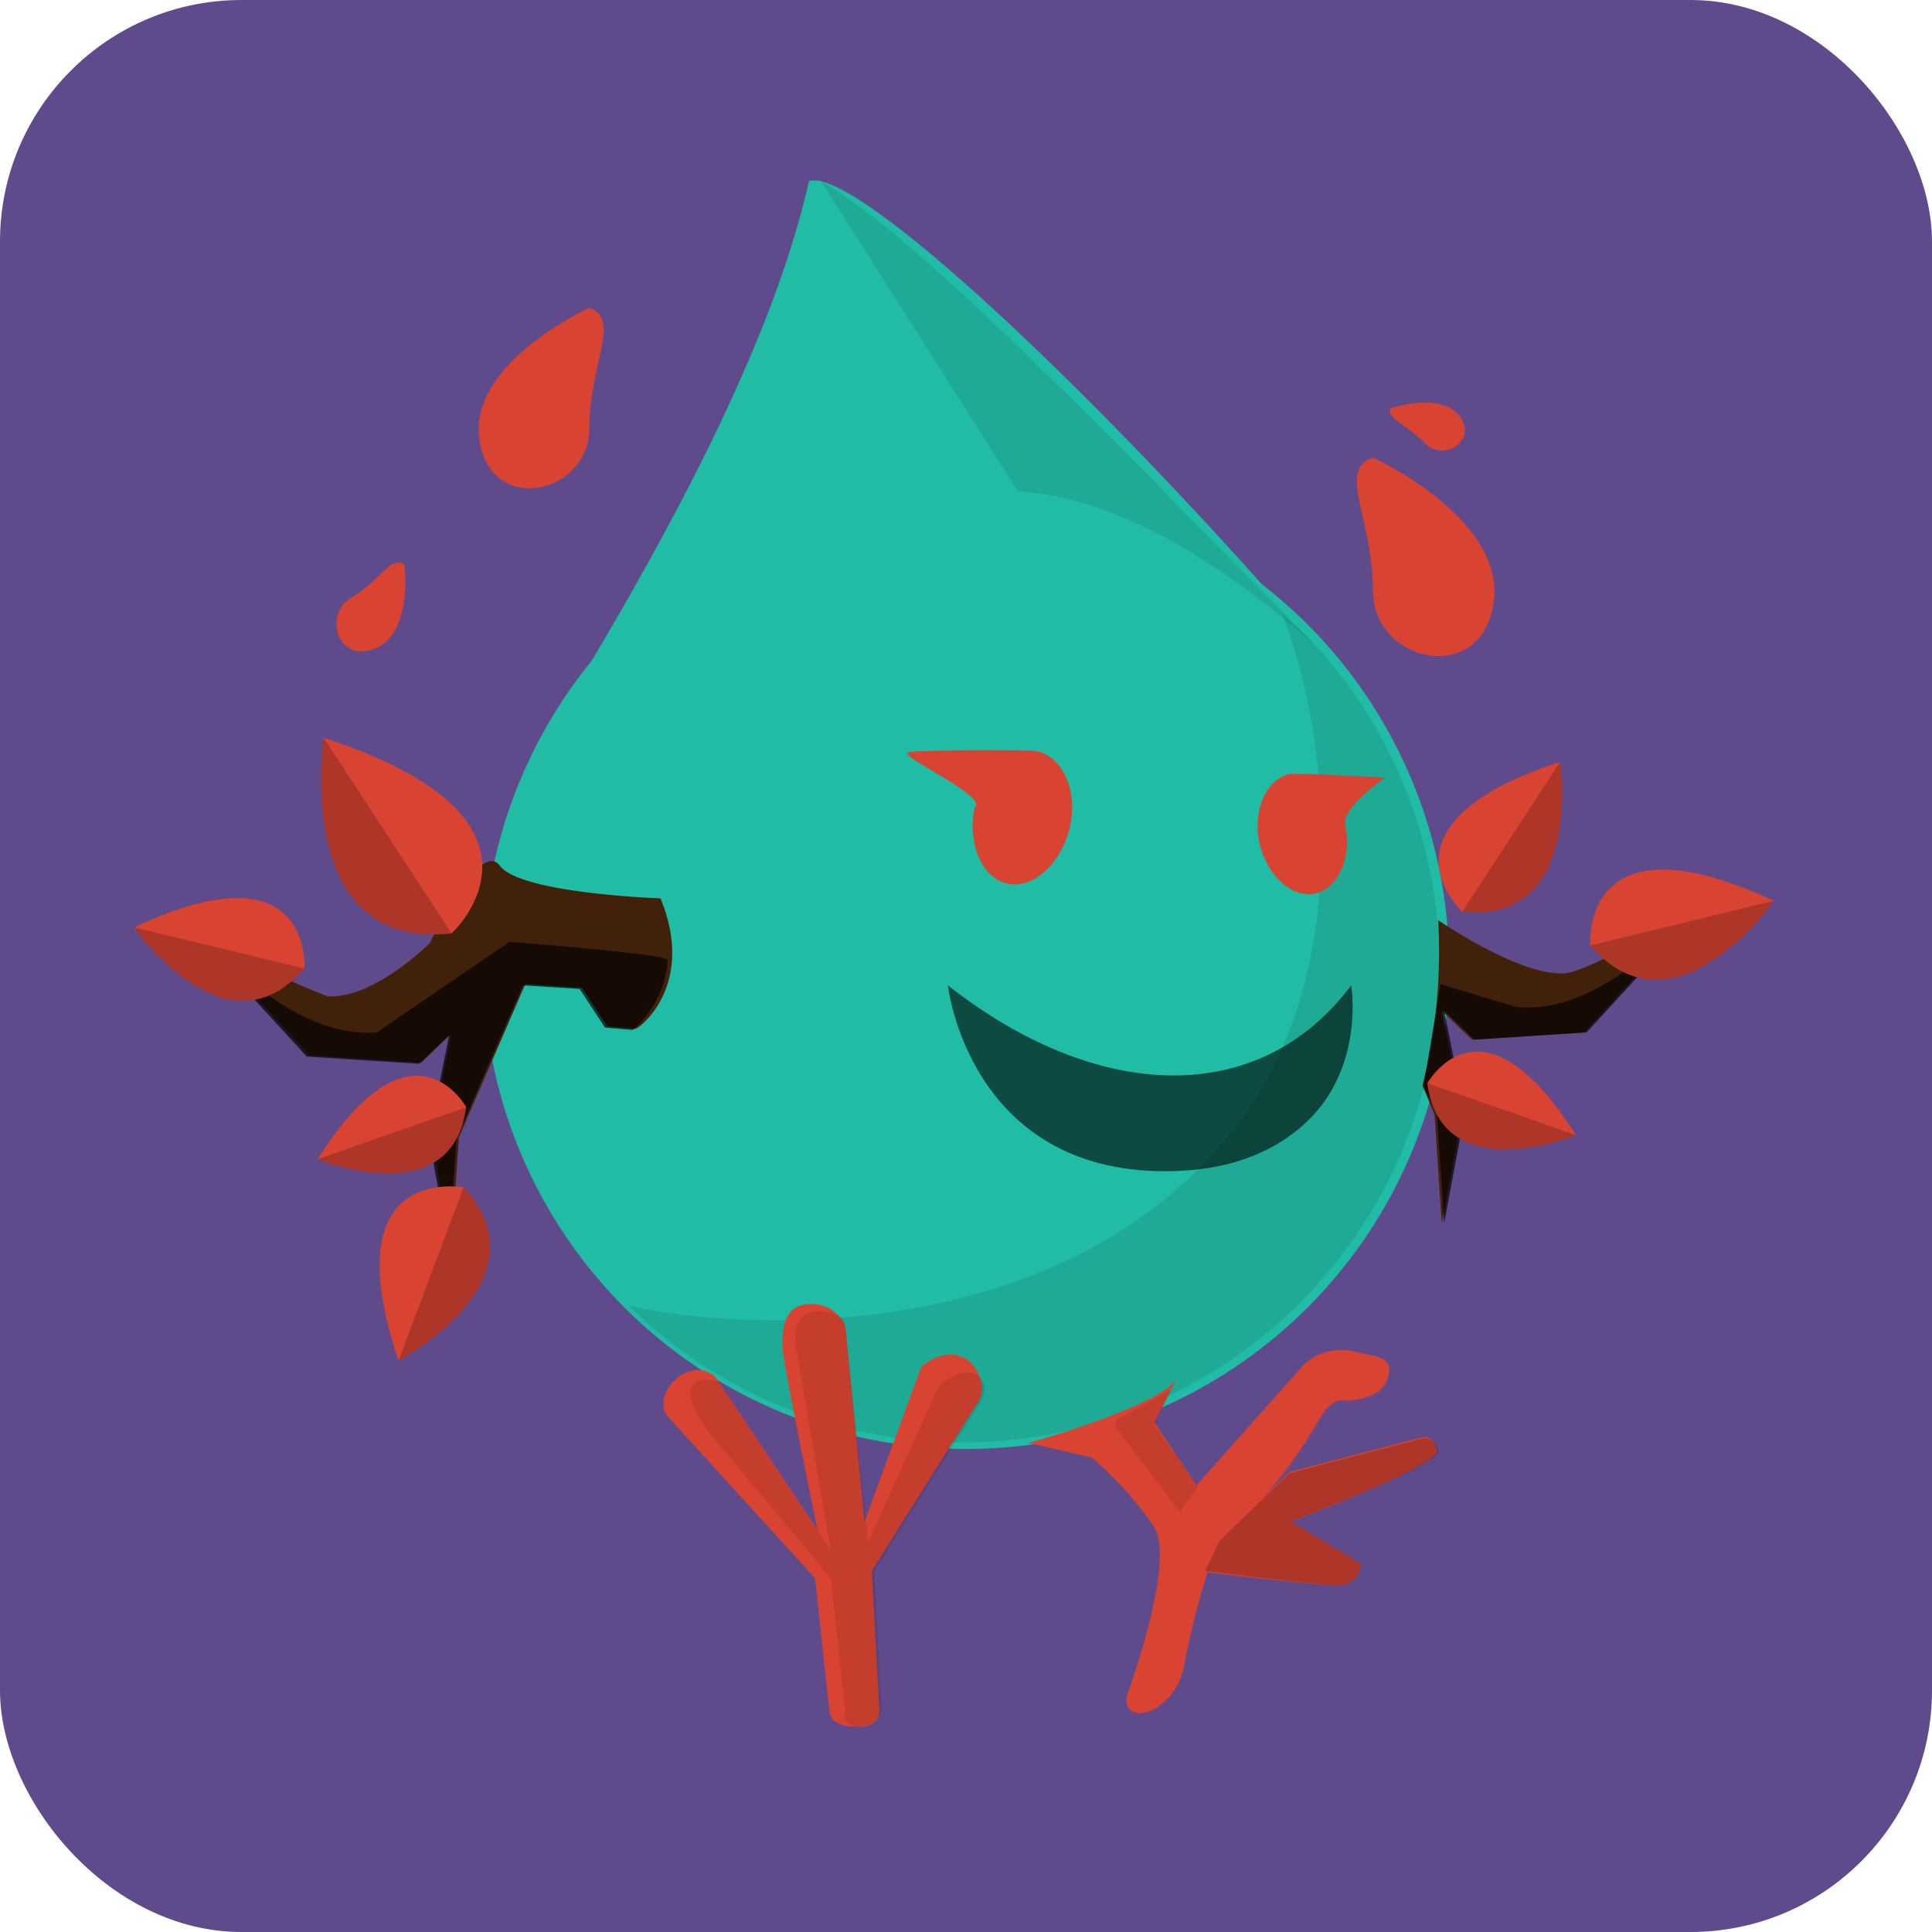
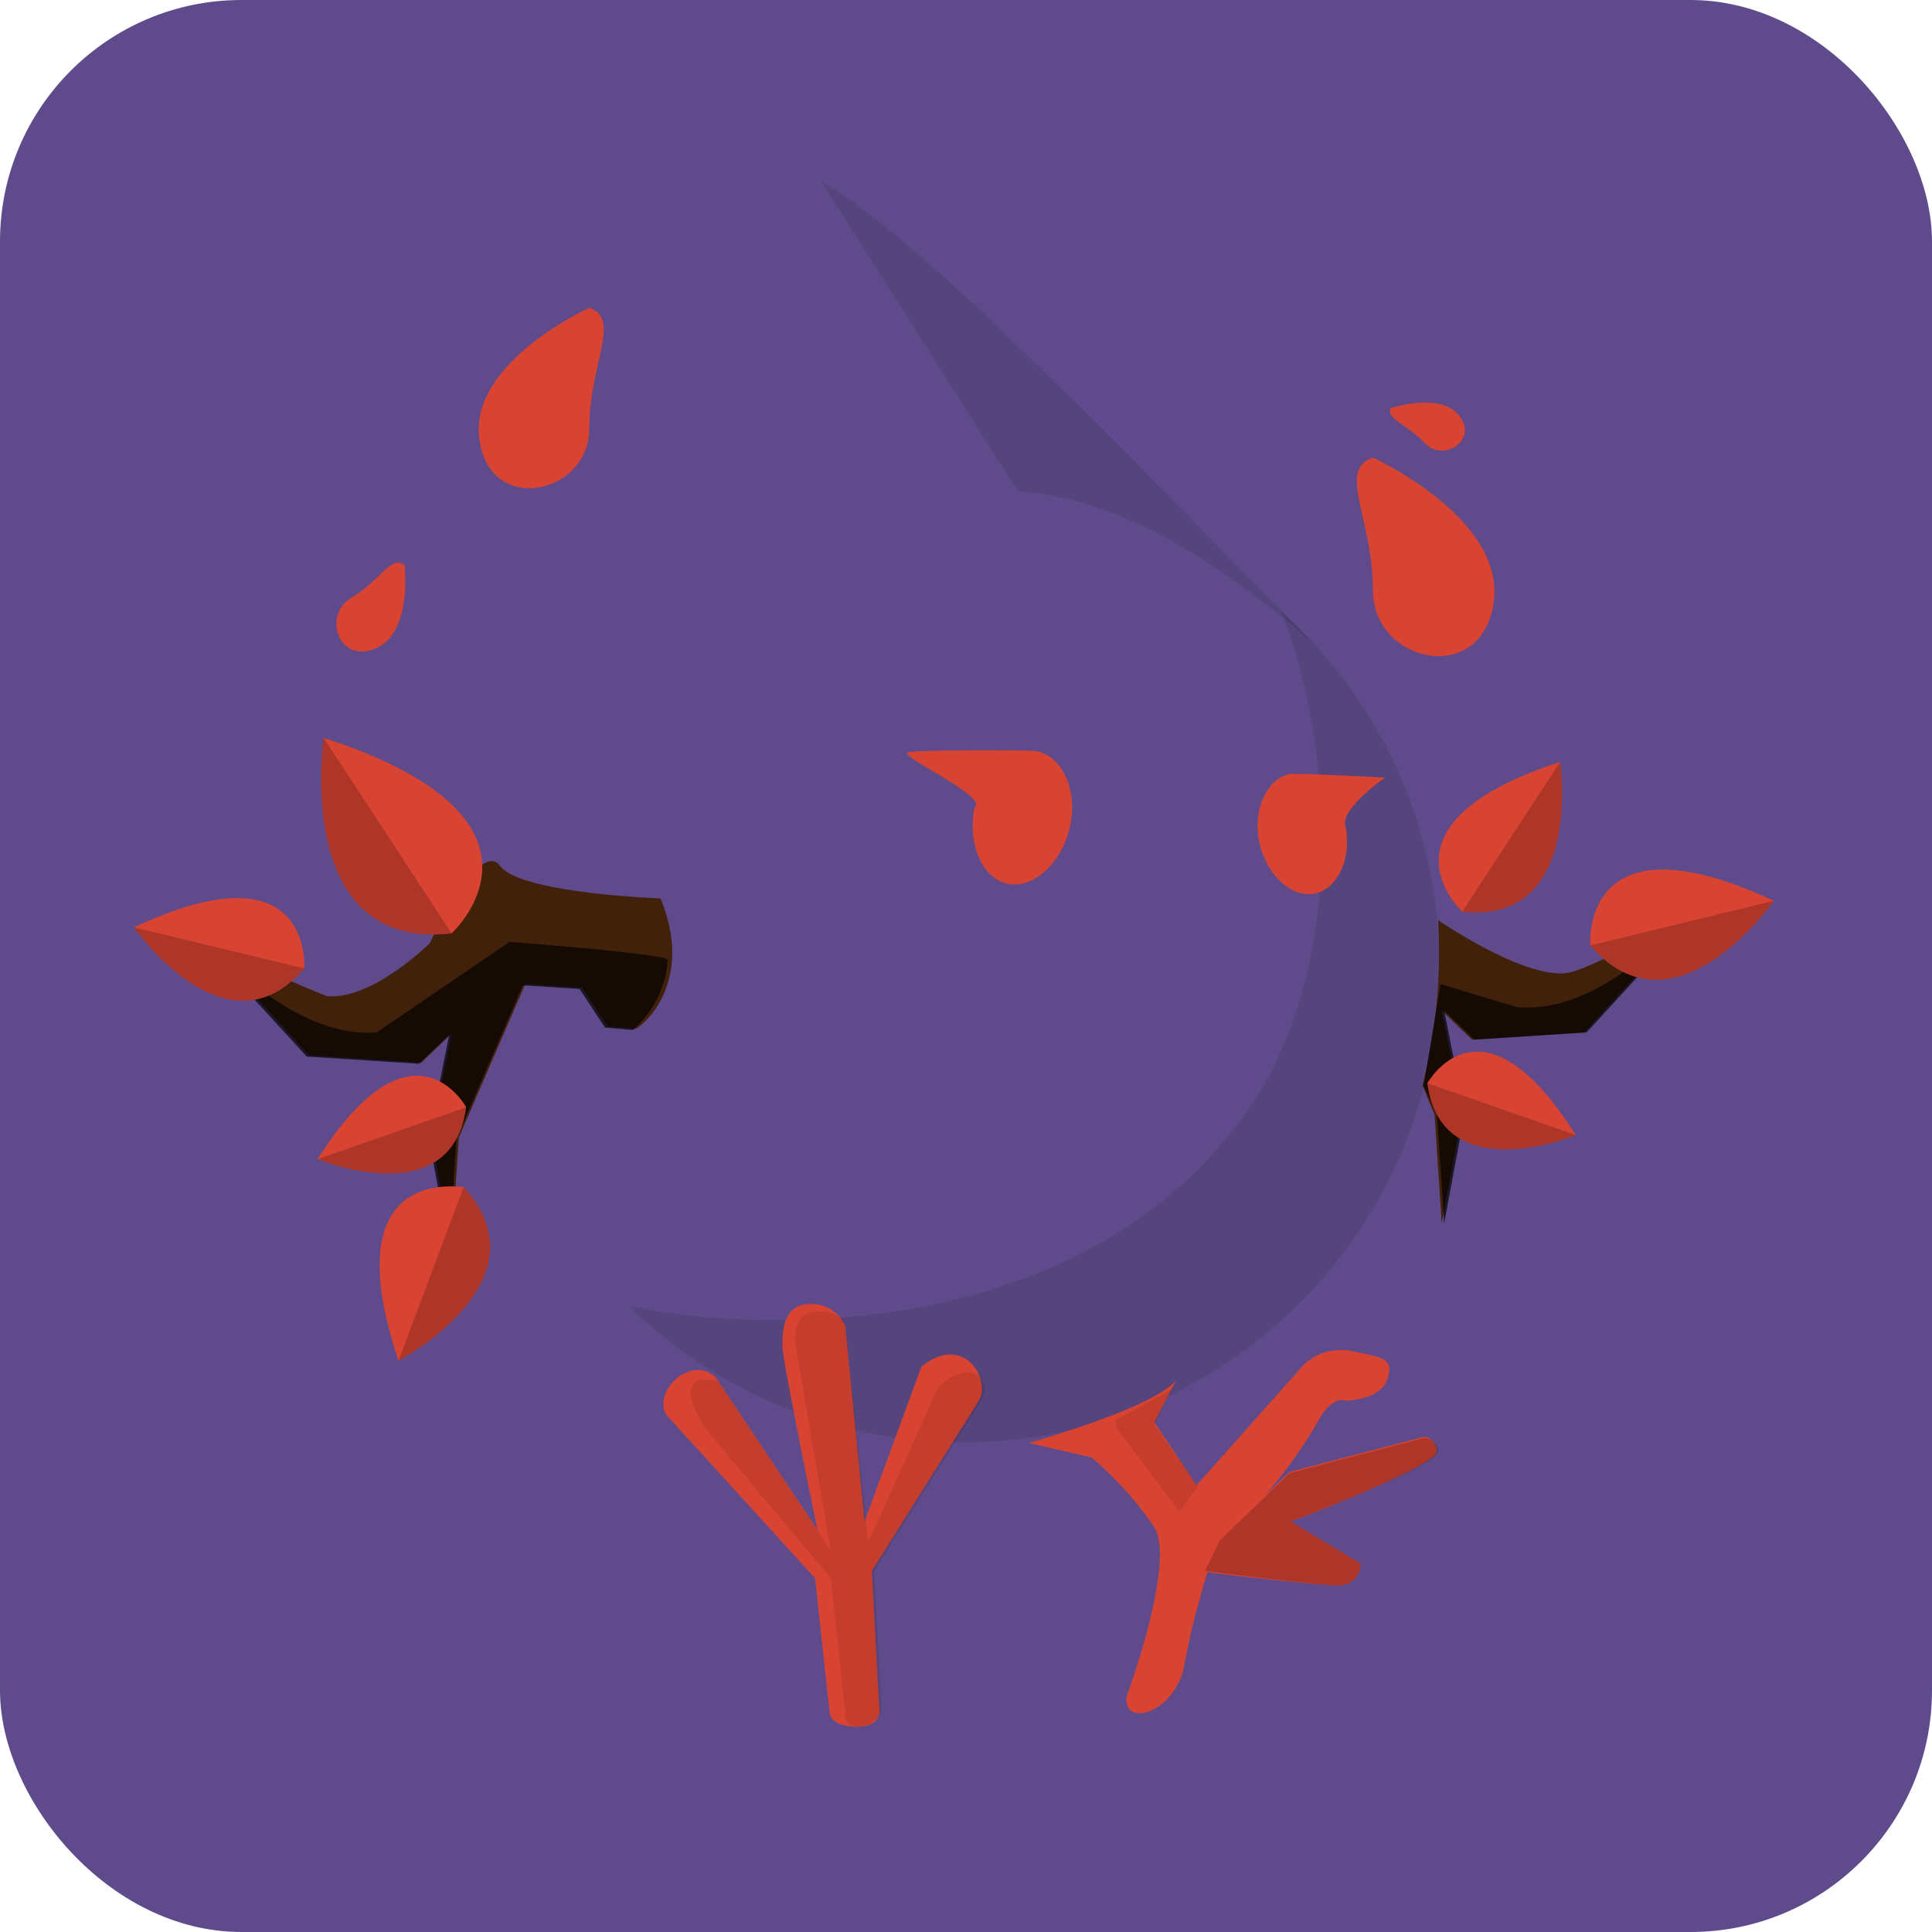
<svg xmlns="http://www.w3.org/2000/svg" viewBox="0 0 160 160" width="160" height="160">
  <defs>
    <clipPath id="rectangle-clip-142">
      <rect x="0" y="0" width="160" height="160" rx="20" ry="20" />
    </clipPath>
  </defs>
  <g clip-path="url(#rectangle-clip-142)">
    <g color="#21BCA5" fill="#D94432">
      <rect fill="#5F4B8B" x="0" y="0" width="160" height="160" />
-       <circle cx="80" cy="80" r="40" fill="#21BCA5" />
      <g opacity=".1" fill="#010101">
        <path d="M119.21,80a39.46,39.46,0,0,1-67.13,28.13c10.36,2.33,36,3,49.82-14.28,10.39-12.47,8.31-33.23,4.16-43.26A39.35,39.35,0,0,1,119.21,80Z" />
      </g>
-       <path d="M44.6 62C55.1 45 63.9 28.7 67 15c3.8-1.3 24.3 18 42 38.5 0 0-29.1-31.9-64.4 8.5z" fill="currentColor" />
      <path d="M68 15c8.4 4.8 25.2 22.5 41 38.5-9.9-8.7-17.9-12.4-24.7-12.8L68 15z" fill="#010101" opacity=".1" />
      <path d="M113.7 37.9s11 5 10 12-10 5-10-1-3-10 0-11zM115.2 33.8s4.2-1.4 5.7.7c1.5 2-1.4 3.8-2.9 2.2-1.5-1.6-3.3-2-2.8-3zM48.8 25.5s-10 4.5-9.1 10.9 9.1 4.5 9.1-.9 2.7-9.1 0-10zM33.5 46.8s.7 5.6-2.4 6.9-4.4-2.8-2-4.2 3.3-3.6 4.4-2.7z" />
      <g fill="#42210b">
        <path d="M54.7 74.4s-11.6-.4-13.3-2.7-5.8 6.4-5.8 6.4-4.7 4.7-8.5 4.4a60.8 60.8 0 01-11.3-5.8l9.8 10.7 9.3.6 2.5-2.4-1.7 8.5 1.7 9.1.6-9 5.5-12.7 4.7.3 2.1 3.2 2.3.2c.2.1 5.1-3.5 2.1-10.8zM119.1 76.2s6.8 4.7 10.5 4.4c2.4-.2 11.4-5.8 11.4-5.8l-9.8 10.7-9.3.6-2.5-2.4 1.7 8.5-1.7 9.1-.6-9-1-2.4a45.3 45.3 0 001.3-13.7z" />
      </g>
      <g fill="#010101" opacity=".7">
        <path d="M141.2 74.8l-9.8 10.7-9.3.6-2.5-2.4 1.7 8.5-1.7 9.1-.6-9-1.1-2.4 1.4-8.4 6.3 1.9c5.6.5 10.6-3.9 15.6-8.6zM15.6 76.8l9.8 10.7 9.3.6 2.5-2.4-1.7 8.5 1.7 9.1.6-9 5.5-12.7 4.7.3 2.1 3.2 2.3.2a8.4 8.4 0 002.9-5.8c0-.5-13.1-1.5-13.1-1.5l-11 7.5c-5.6.4-10.6-4-15.6-8.7z" />
      </g>
      <path d="M26.8 61.1s-2.6 17.7 10.6 16.2c0 0 10.3-9.4-10.6-16.2zM33 112.7s12.5-6.6 5.4-14.4c-.1.1-10.9-2.1-5.4 14.4z" />
      <path d="M26.3 96s11.1 4.6 12.3-4.3c.1.1-4.4-8.2-12.3 4.3zM11.1 76.8s7.6 11 14.1 3.4c0 0 .8-10.4-14.1-3.4zM129.2 63.1s2 13.5-8.1 12.4c0 0-7.9-7.2 8.1-12.4zM130.5 94s-11.1 4.6-12.3-4.3c0 .1 4.4-8.2 12.3 4.3zM146.9 74.6s-8.2 11.8-15.2 3.7c0 0-.9-11.2 15.2-3.7z" />
      <g fill="#010101" opacity=".2">
        <path d="M26.8 61.1s-2.6 17.7 10.6 16.2L26.8 61.1zM33 112.7s12.5-6.6 5.4-14.4L33 112.7zM26.3 96s11.1 4.6 12.3-4.3L26.3 96zM11.1 76.8s7.6 11 14.1 3.4l-14.1-3.4zM129.2 63.1s2 13.5-8.1 12.4l8.1-12.4zM130.5 94s-11.1 4.6-12.3-4.3l12.3 4.3zM146.9 74.6s-8.2 11.8-15.2 3.7l15.2-3.7z" />
      </g>
      <path d="M111.4 68.3c.6 2.7-.6 5.3-2.5 5.7s-4-1.5-4.6-4.2.6-5.3 2.5-5.7c.7-.1 7.9.3 7.9.3s-3.6 2.5-3.3 3.9zM80.7 66.9c-.6 3.1.7 5.9 2.8 6.3s4.4-1.7 5.1-4.7-.6-5.9-2.8-6.3c-.6-.1-10.1-.1-10.6.1-.9.3 6.8 3.7 5.5 4.6z" />
-       <path d="M111.9 81.6c-7.7 10.3-21.2 9.6-33.4 0 0 0 1.7 15.4 18 15.4 5.3 0 8.9-1.6 11.4-3.8 5.2-4.6 4-11.6 4-11.6z" opacity=".6" fill="#010101" />
      <path d="M59.5 114.4c-.6-1-1.9-1.2-2.9-.6h-.1c-1.8 1.2-1.8 2.9-1.2 3.5l12.2 13.4 1.2 11.1s0 1.2 2.3 1.2 1.8-1.8 1.8-1.8l-.6-11.1 8.8-14c1.2-1.8-1.2-5.8-4.7-2.9L71.6 126 70 109.8a3 3 0 00-2.9-1.8c-2.3 0-2.3 2.3-2.3 3.5s2.9 15.2 2.9 15.2l-8.2-12.3zM119 120.2c0-.6-.5-1.2-1.1-1.2l-11.1 2.9-2.1 2c1.7-1.9 3.1-3.9 4.4-6.1 1.2-2.3 2.3-1.8 2.3-1.8s2.9 0 3.5-1.8-.6-1.8-2.9-2.3c-1.5-.3-3 .1-4.1 1.2l-8.8 9.9-3.5-5.2 1.8-3.5c-1.8 2.3-12.2 5.2-12.2 5.2l5.2 1.2c2 1.7 3.8 3.7 5.2 5.8 1.8 2.9-2.3 14-2.3 14-.3 2.5 3.7 1.5 4.7-2.2.5-2.8 1.2-5.5 2-8.1 1.4.2 9.3 1.1 10.9 1.1.9 0 1.7-.7 1.8-1.7v-.1l-5.8-3.5c-.1.1 12.1-4.6 12.1-5.8z" />
      <g fill="#010101" opacity=".1">
        <path d="M59.5 114.4c-.6-.2-1.2-.2-1.8 0-1.8 1.2 1.8 5.2 1.8 5.2l9.3 11.1 1.2 11.1s-.3 1.2 1.2 1.2c2-.3 1.8-1.8 1.8-1.8l-.6-11.1 8.8-14c1.2-1.8-.9-3.8-3.5-1.2l-5.8 12.8-1.9-17.9s0-1.2-2.3-1.2-1.8 2.9-1.8 2.9l2.9 16.9-9.3-14zM92.4 118.2l5.3 7 1.5-2.1-3.6-5.1 1.4-2.9-4.6 2.5z" />
      </g>
-       <path d="M99.8 126.7c2.3-1.8 6.6-8.3 9.2-12.1 2.2-1.6 4.9-2.2 6-.2-.5 1.8-3.5 1.8-3.5 1.8s-1.2-.6-2.3 1.8-5.8 8.2-7.6 9.3-3.6 11-3.6 11c-1 1.9-2 3-3.1 3l4.9-14.6z" opacity=".1" />
      <path d="M106.8 122l11.1-2.9c.6 0 1.2.5 1.2 1.1 0 1.2-12.2 5.8-12.2 5.8l5.8 3.5c0 .9-.7 1.7-1.7 1.8h-.1c-1.8 0-11.1-1.2-11.1-1.2l1.2-2.5 5.8-5.6z" fill="#010101" opacity=".2" />
    </g>
  </g>
</svg>